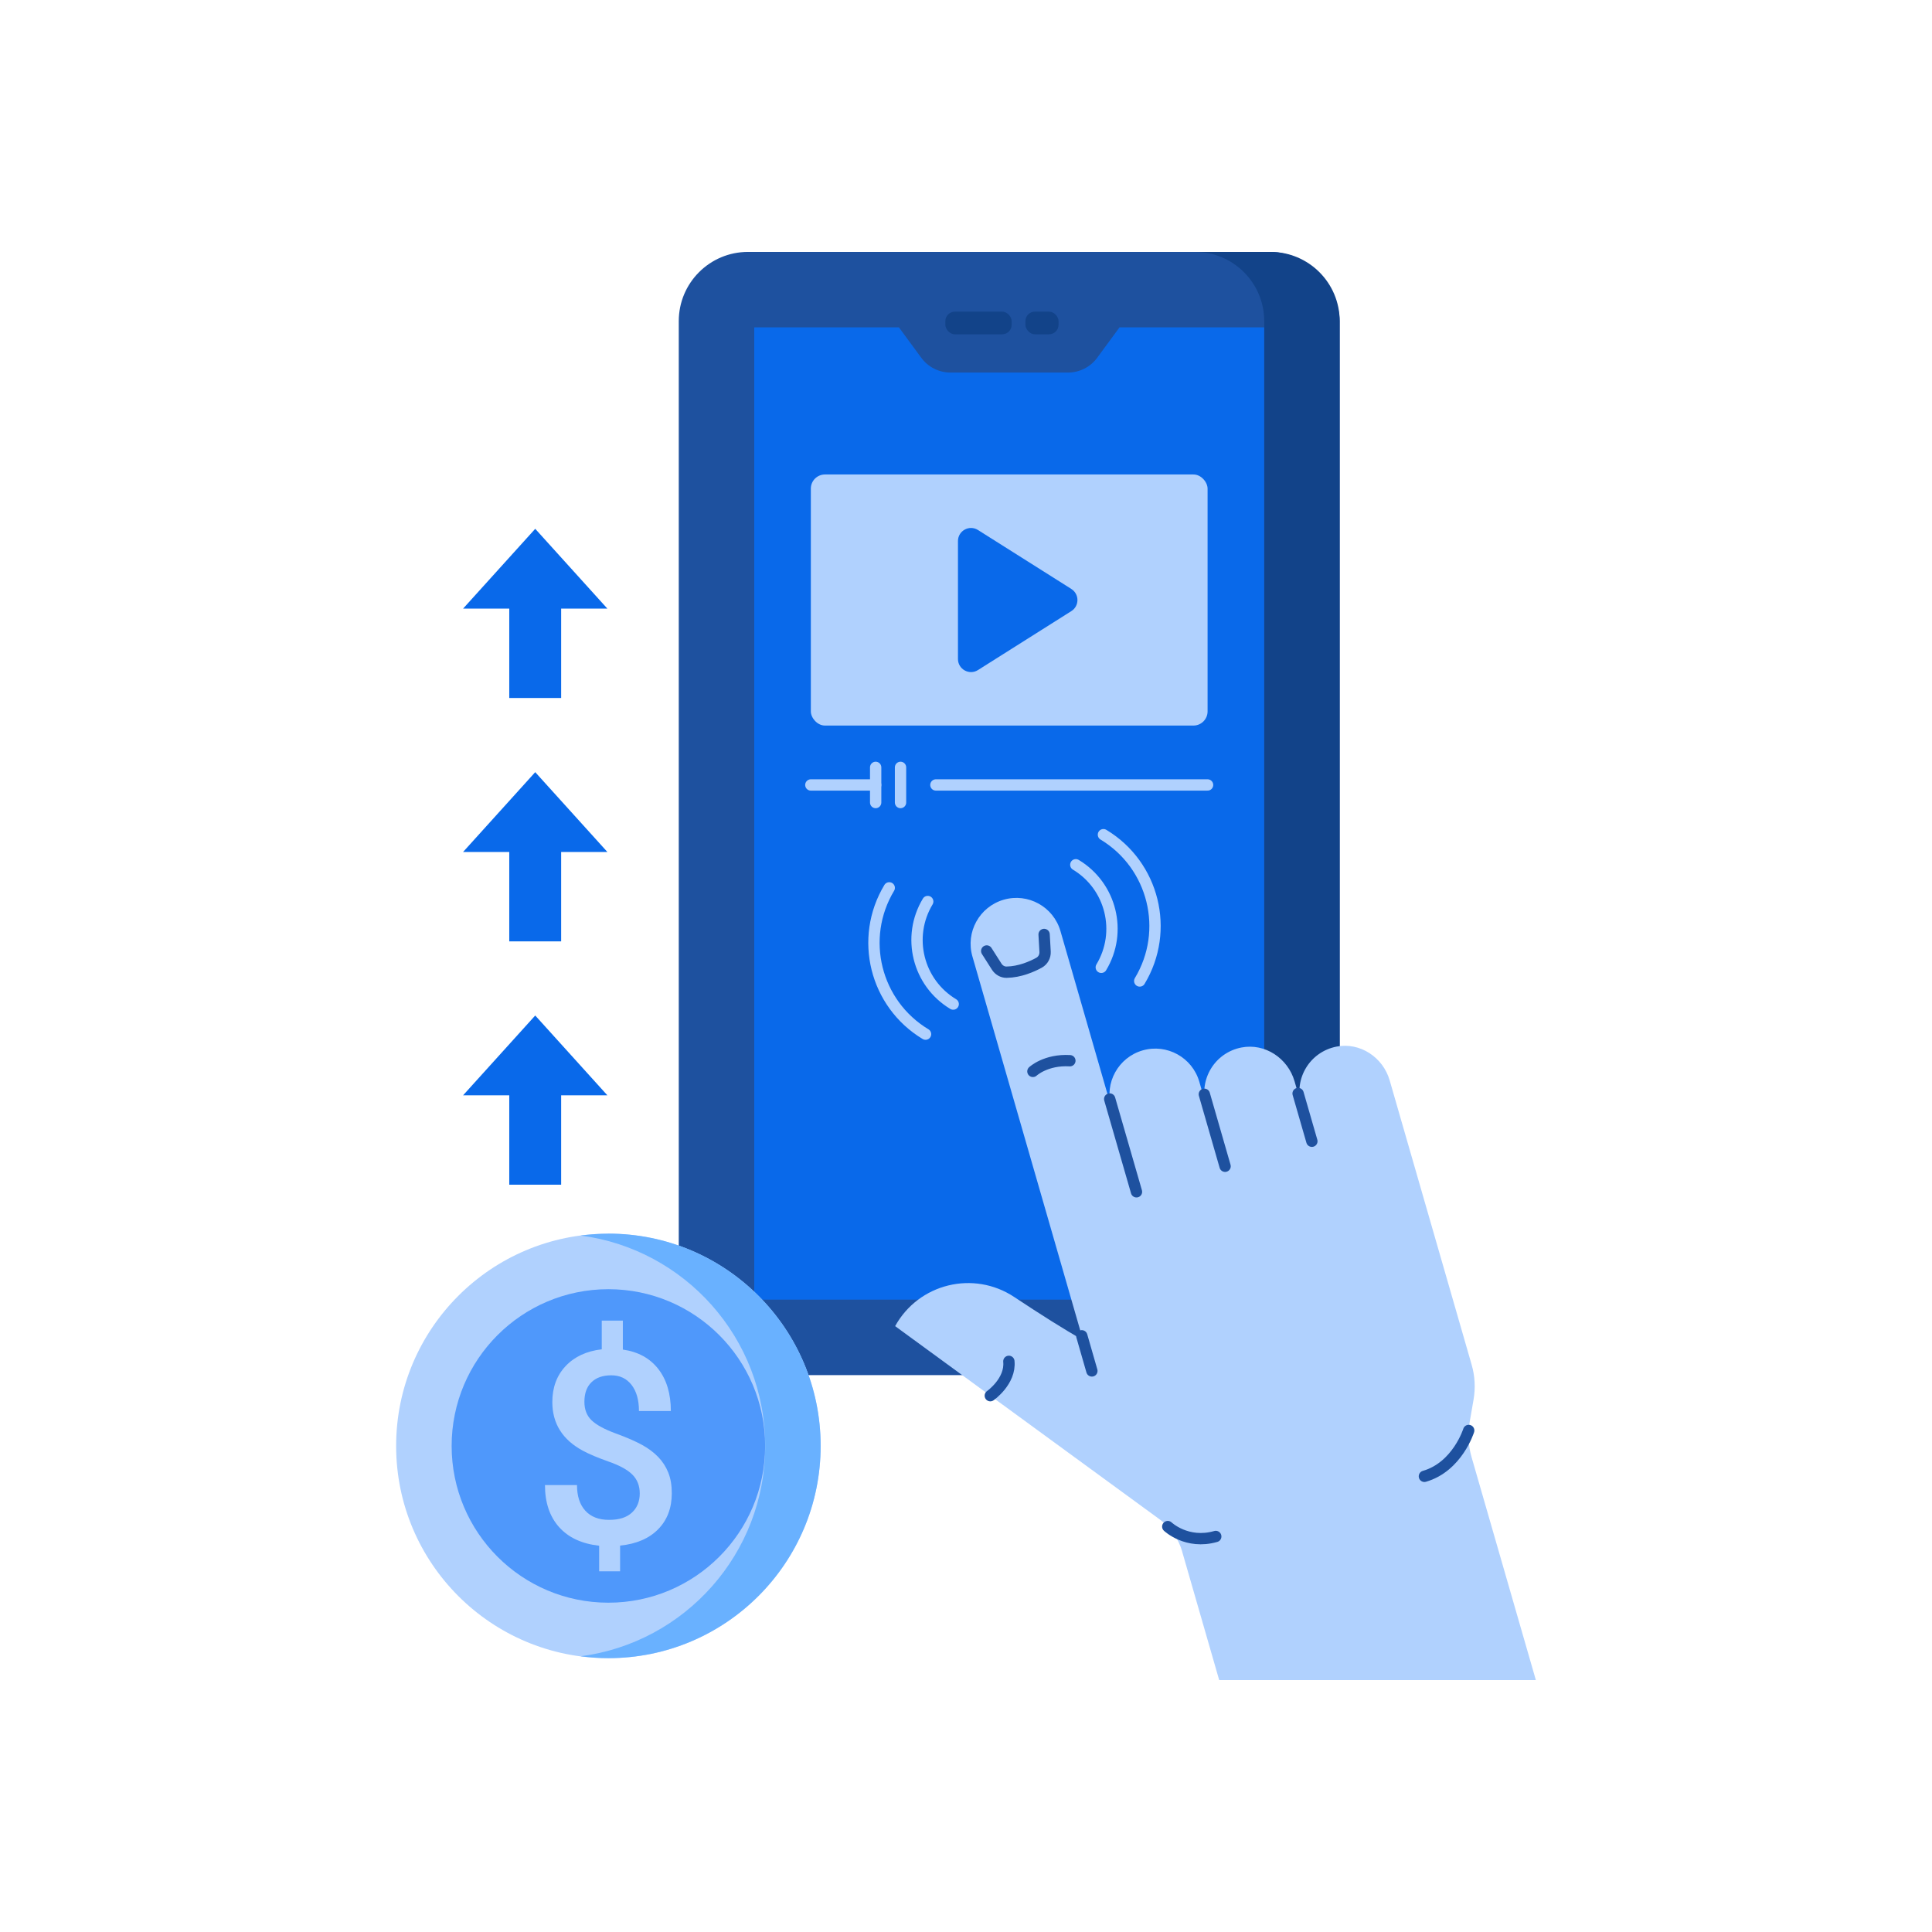
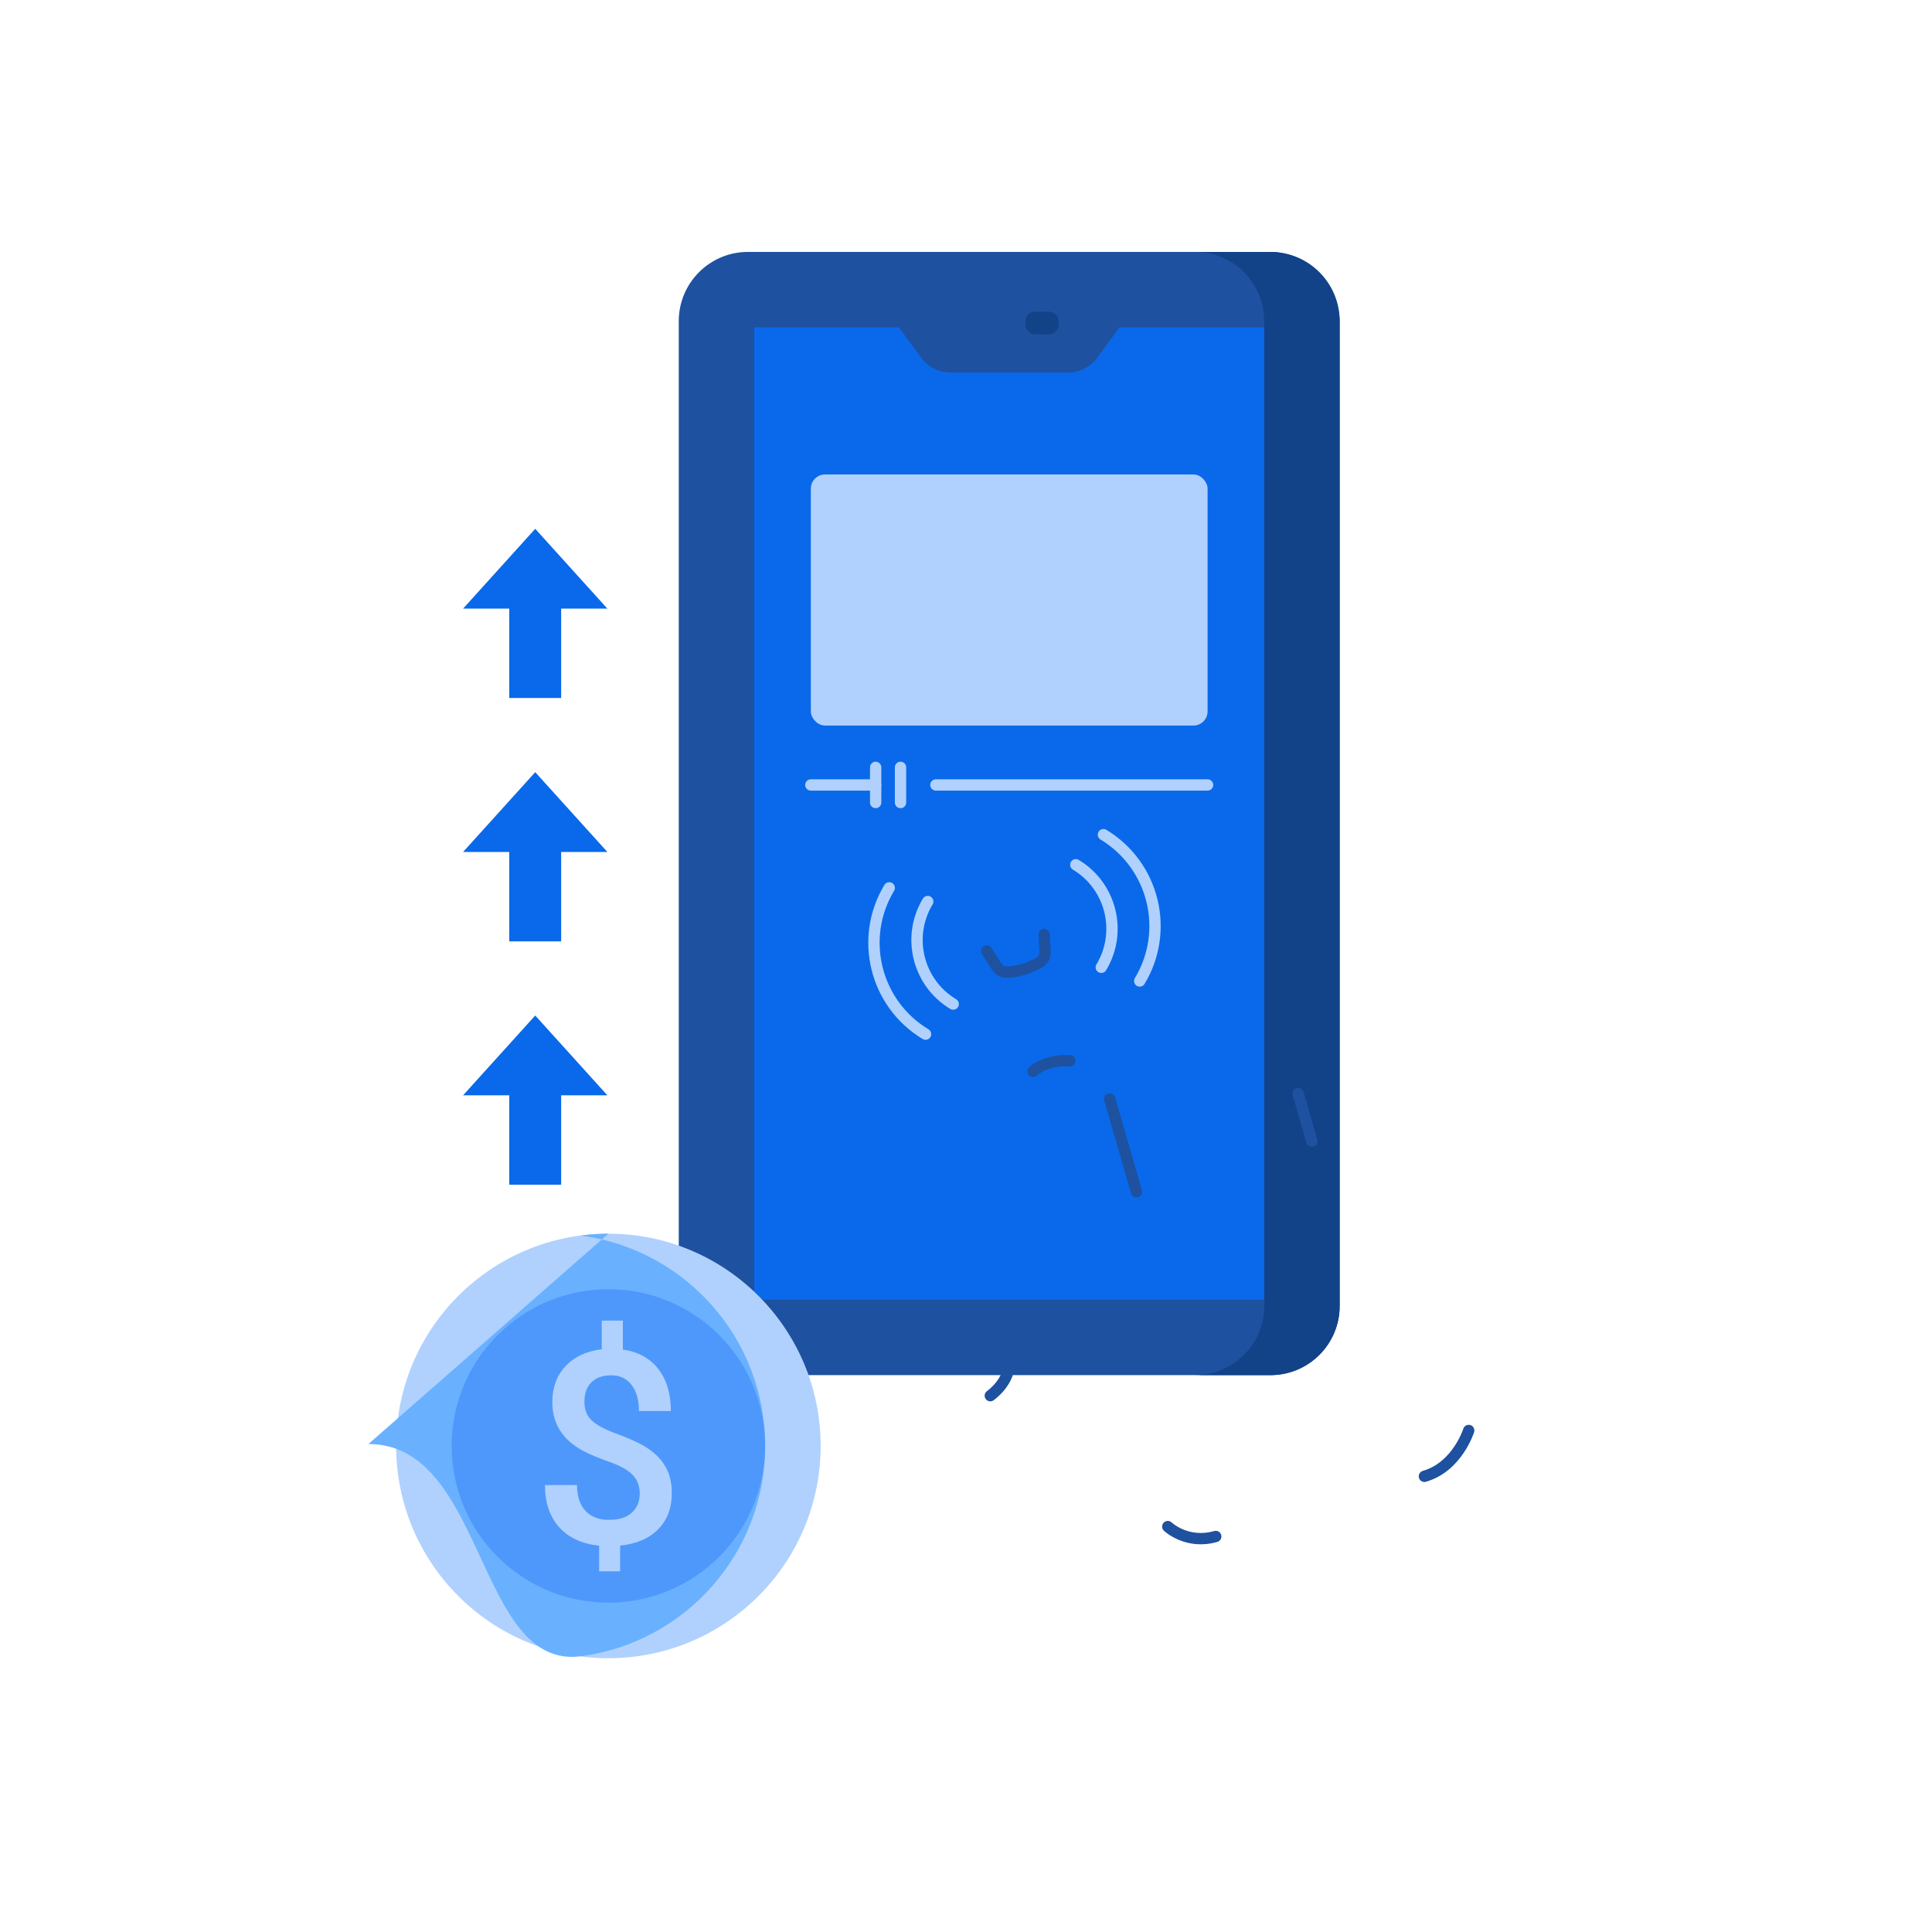
<svg xmlns="http://www.w3.org/2000/svg" id="Layer_2" viewBox="0 0 512 512">
  <defs>
    <style>.cls-1{stroke:#1e519f;}.cls-1,.cls-2{fill:none;stroke-linecap:round;stroke-miterlimit:10;stroke-width:3px;}.cls-3{fill:#0969ea;}.cls-2{stroke:#b0d1fe;}.cls-4{fill:#69b1ff;}.cls-5{fill:#4f98fb;}.cls-6{fill:#1e519f;}.cls-7{fill:#124389;}.cls-8{fill:#b0d1fe;}</style>
  </defs>
  <rect class="cls-6" x="179.88" y="66.76" width="175.14" height="297.66" rx="18.34" ry="18.34" />
  <path class="cls-7" d="M336.69,66.76h-20c10.13,0,18.34,8.21,18.34,18.34v260.99c0,10.13-8.21,18.34-18.34,18.34h20c10.13,0,18.34-8.21,18.34-18.34V85.1c0-10.13-8.21-18.34-18.34-18.34Z" />
  <path class="cls-3" d="M296.68,86.76l-5.93,8.07c-1.8,2.45-4.67,3.9-7.71,3.9h-31.17c-3.04,0-5.91-1.45-7.71-3.9l-5.93-8.07h-38.35v257.66h135.14V86.76h-38.35Z" />
  <rect class="cls-8" x="214.88" y="125.74" width="105.14" height="66.54" rx="3.75" ry="3.75" />
-   <path class="cls-3" d="M283.92,156.08l-24.74-15.62c-2.31-1.46-5.31.2-5.31,2.93v31.25c0,2.73,3.01,4.39,5.31,2.93l24.74-15.62c2.15-1.36,2.15-4.5,0-5.86Z" />
  <line class="cls-2" x1="214.88" y1="208.02" x2="232.06" y2="208.02" />
  <line class="cls-2" x1="248.02" y1="208.02" x2="320.02" y2="208.02" />
  <line class="cls-2" x1="232.06" y1="203.36" x2="232.06" y2="212.68" />
  <line class="cls-2" x1="238.65" y1="203.36" x2="238.65" y2="212.68" />
-   <path class="cls-8" d="M313.28,411.17l9.82,34.07h83.92l-17.04-59.09c-.87-3-1.04-6.17-.51-9.25l1.04-6c.53-3.08.36-6.24-.51-9.25l-21.72-75.34c-1.76-6.11-7.85-10.17-14.09-8.95-7.09,1.39-11.32,8.5-9.36,15.29l-1.76-6.1c-1.76-6.11-7.85-10.17-14.09-8.95-7.09,1.39-11.32,8.5-9.36,15.29l-1.79-6.22c-1.86-6.44-8.59-10.16-15.03-8.3h0c-6.44,1.86-10.16,8.59-8.3,15.03v.02s-13.47-46.69-13.47-46.69c-1.86-6.44-8.59-10.16-15.03-8.3h0c-6.44,1.86-10.16,8.59-8.3,15.03l29.31,101.65c-4.83-2.67-11.68-7.05-18.24-11.4-10.76-7.13-25.31-3.57-31.55,7.73l70.12,51.22c2.88,2.1,4.97,5.1,5.96,8.52Z" />
  <line class="cls-1" x1="294.08" y1="291.25" x2="301.18" y2="315.84" />
-   <line class="cls-1" x1="319.16" y1="289.99" x2="324.66" y2="309.07" />
  <line class="cls-1" x1="344.01" y1="289.79" x2="347.66" y2="302.44" />
-   <line class="cls-1" x1="286.68" y1="354" x2="289.36" y2="363.31" />
  <path class="cls-1" d="M273.73,283.93s3.42-3.2,9.8-2.83" />
  <path class="cls-1" d="M261.49,252.02l2.65,4.16c.57.9,1.56,1.48,2.62,1.46,3.53-.06,6.72-1.48,8.59-2.5,1.06-.58,1.67-1.72,1.61-2.92l-.26-4.58" />
  <path class="cls-1" d="M262.44,369.87s5.45-3.82,4.92-9.1" />
  <path class="cls-1" d="M389.22,379.09s-3,9.63-11.74,12.15" />
  <path class="cls-1" d="M309.47,404.56s5.07,4.83,12.72,2.62" />
  <circle class="cls-8" cx="161.23" cy="383.19" r="56.25" />
-   <path class="cls-4" d="M161.23,326.94c-2.49,0-4.94.18-7.35.49,27.59,3.6,48.9,27.18,48.9,55.75s-21.31,52.15-48.9,55.75c2.41.31,4.86.49,7.35.49,31.06,0,56.25-25.18,56.25-56.25s-25.18-56.25-56.25-56.25Z" />
+   <path class="cls-4" d="M161.23,326.94c-2.49,0-4.94.18-7.35.49,27.59,3.6,48.9,27.18,48.9,55.75s-21.31,52.15-48.9,55.75s-25.18-56.25-56.25-56.25Z" />
  <circle class="cls-5" cx="161.23" cy="383.19" r="41.54" />
  <path class="cls-8" d="M169.54,395.76c0-1.98-.63-3.62-1.89-4.91s-3.35-2.46-6.29-3.49c-2.93-1.04-5.22-2-6.85-2.88-5.43-2.91-8.14-7.22-8.14-12.92,0-3.87,1.18-7.04,3.53-9.54,2.35-2.49,5.54-3.97,9.57-4.44v-7.61h5.59v7.68c4.05.58,7.18,2.3,9.4,5.15,2.21,2.85,3.32,6.56,3.32,11.13h-8.45c0-2.93-.66-5.25-1.97-6.93-1.32-1.69-3.1-2.53-5.36-2.53s-3.98.61-5.24,1.82c-1.26,1.21-1.89,2.95-1.89,5.2,0,2.03.62,3.65,1.87,4.87,1.25,1.22,3.36,2.38,6.34,3.48,2.98,1.09,5.32,2.11,7.02,3.04,1.7.93,3.13,2,4.3,3.2,1.16,1.2,2.06,2.58,2.69,4.14.63,1.56.94,3.39.94,5.48,0,3.94-1.21,7.13-3.62,9.57-2.41,2.45-5.77,3.89-10.08,4.33v6.81h-5.55v-6.78c-4.61-.51-8.16-2.17-10.64-4.96-2.48-2.79-3.72-6.5-3.72-11.11h8.49c0,2.93.74,5.2,2.22,6.81,1.48,1.61,3.57,2.41,6.27,2.41s4.67-.64,6.06-1.92c1.39-1.28,2.08-2.98,2.08-5.1Z" />
  <polygon class="cls-3" points="141.84 269.12 122.72 290.27 134.96 290.27 134.96 313.96 148.71 313.96 148.71 290.27 160.96 290.27 141.84 269.12" />
  <polygon class="cls-3" points="141.84 204.63 122.72 225.78 134.96 225.78 134.96 249.47 148.71 249.47 148.71 225.78 160.96 225.78 141.84 204.63" />
  <polygon class="cls-3" points="141.84 140.14 122.72 161.29 134.96 161.29 134.96 184.98 148.71 184.98 148.71 161.29 160.96 161.29 141.84 140.14" />
  <path class="cls-2" d="M252.61,266.09c-9.37-5.64-12.39-17.81-6.75-27.18" />
  <path class="cls-2" d="M245.28,274.06c-13.36-8.05-17.67-25.4-9.62-38.77" />
  <path class="cls-2" d="M291.85,256.35c5.64-9.37,2.62-21.54-6.75-27.18" />
  <path class="cls-2" d="M302.04,259.97c8.05-13.36,3.74-30.72-9.62-38.77" />
-   <rect class="cls-7" x="250.53" y="82.59" width="17.57" height="6" rx="2.52" ry="2.52" />
  <rect class="cls-7" x="271.74" y="82.59" width="8.79" height="6" rx="2.52" ry="2.52" />
</svg>